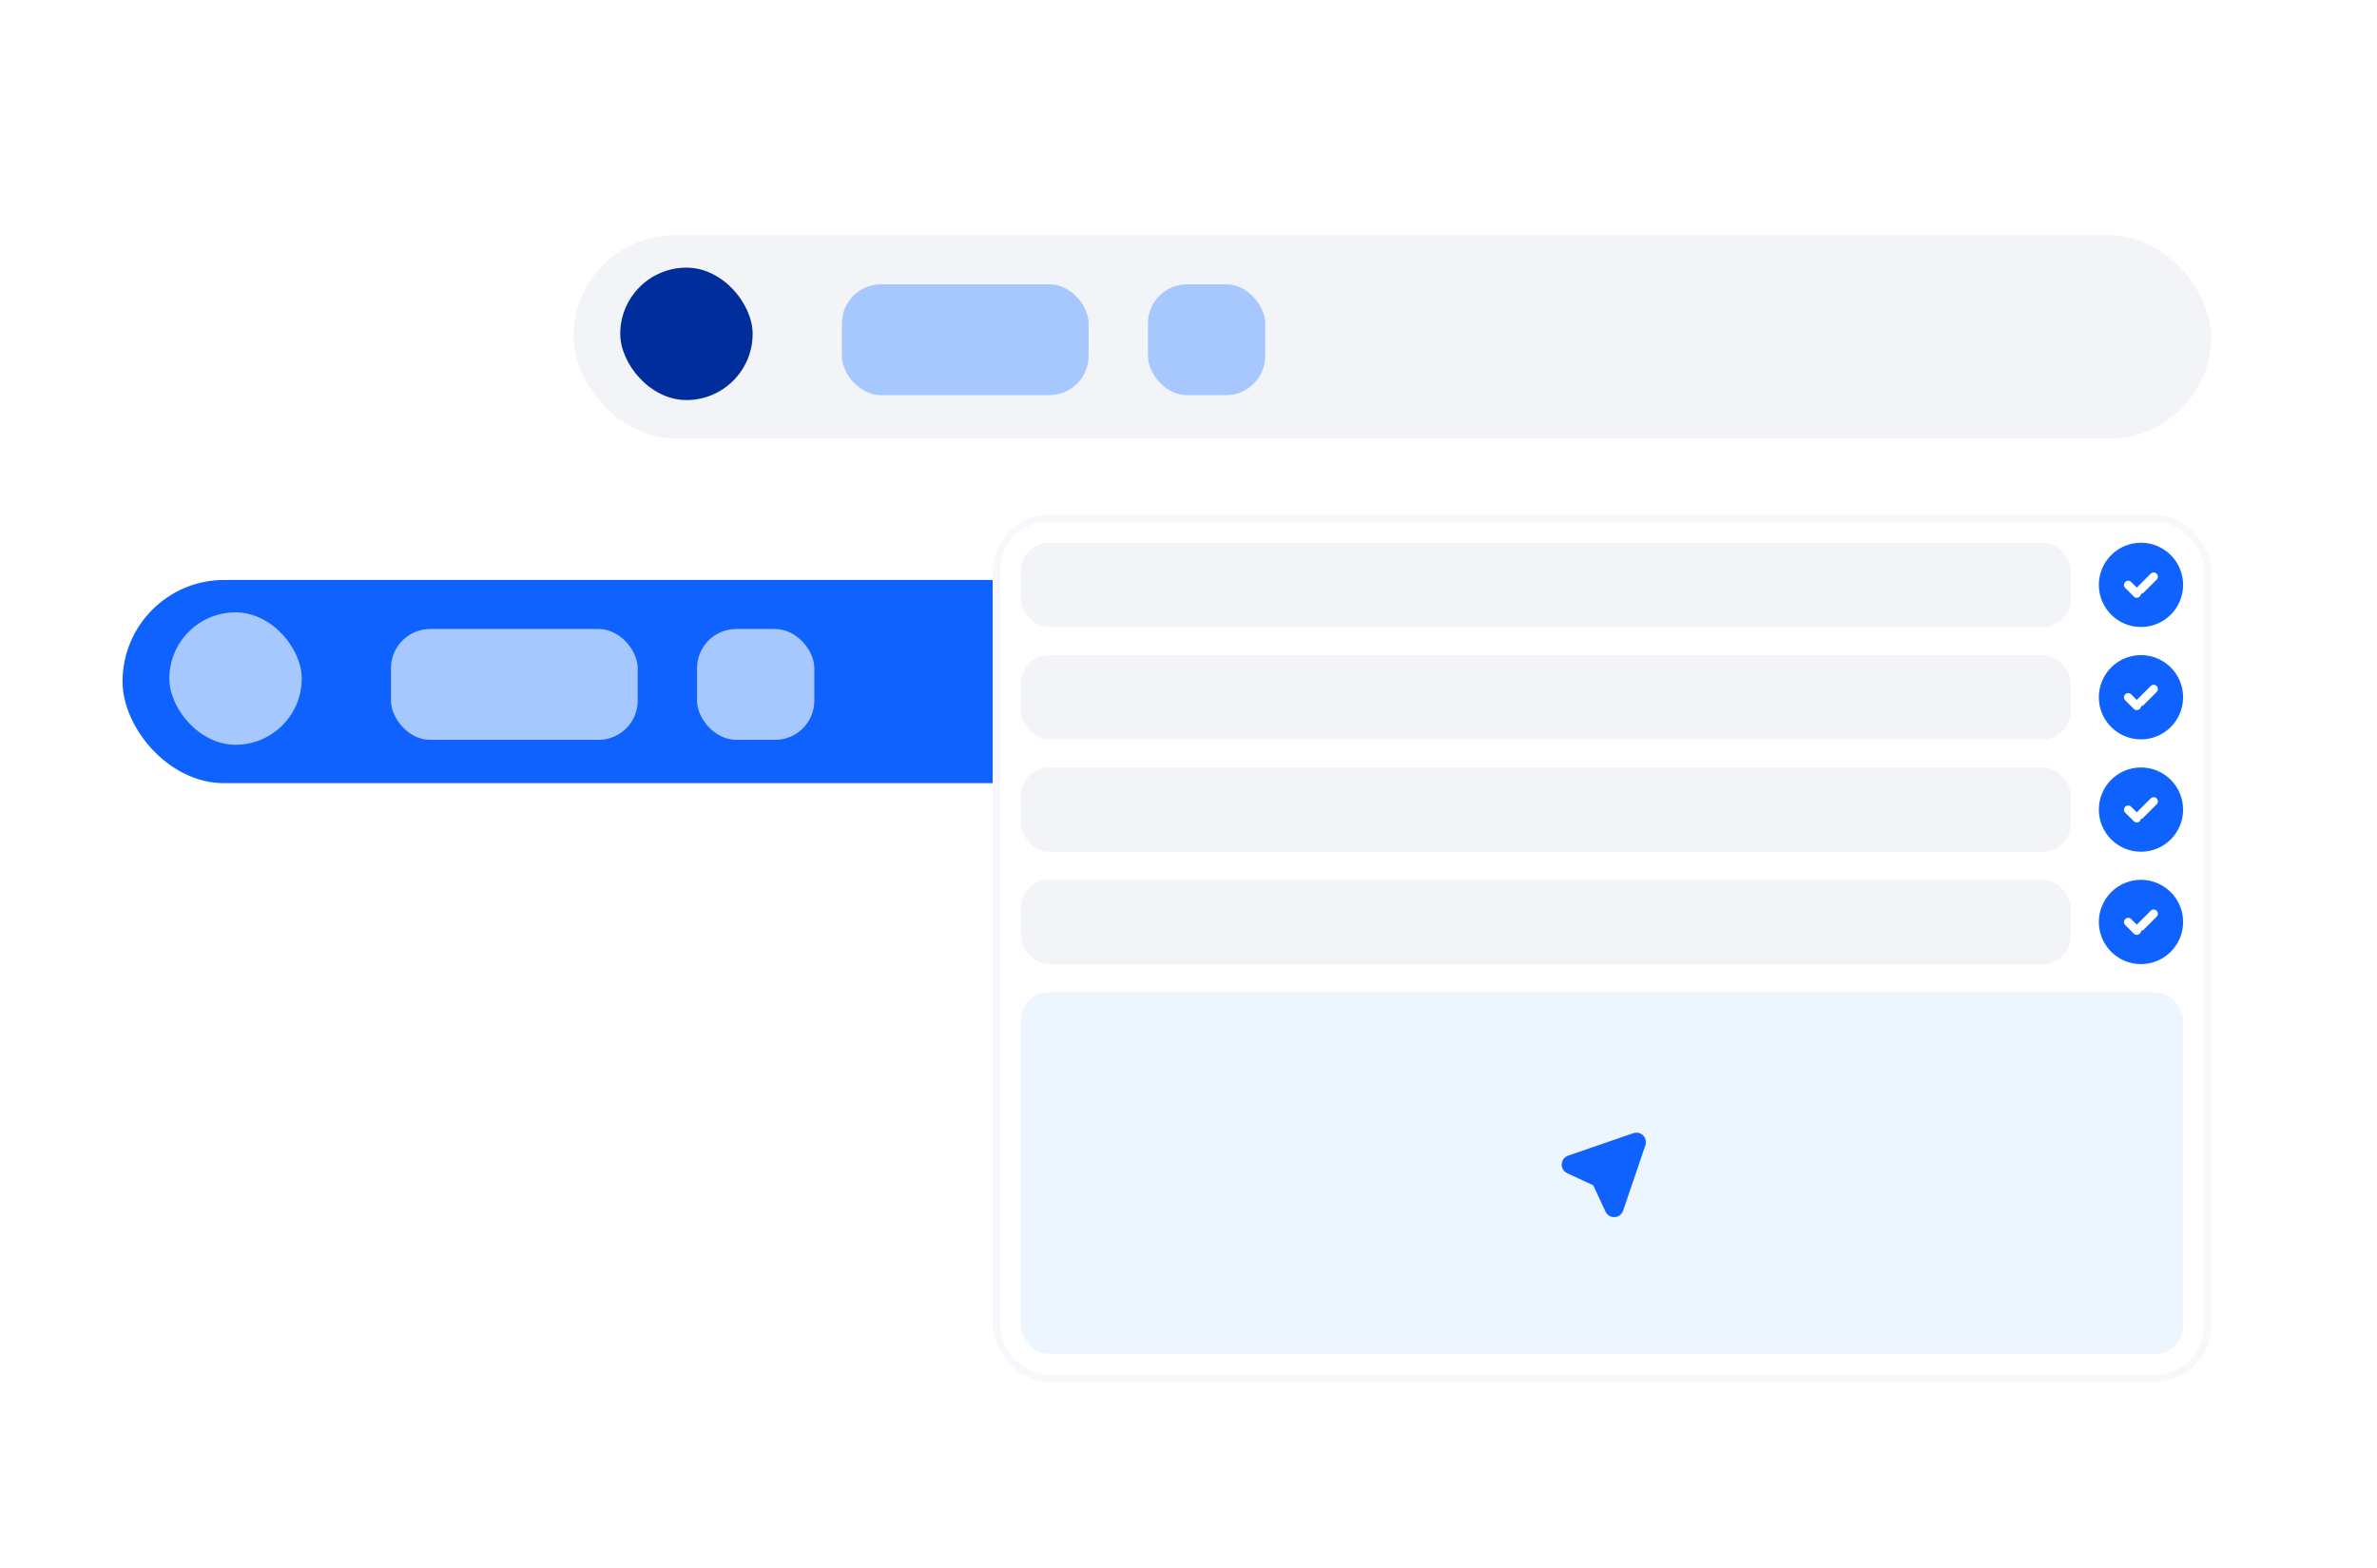
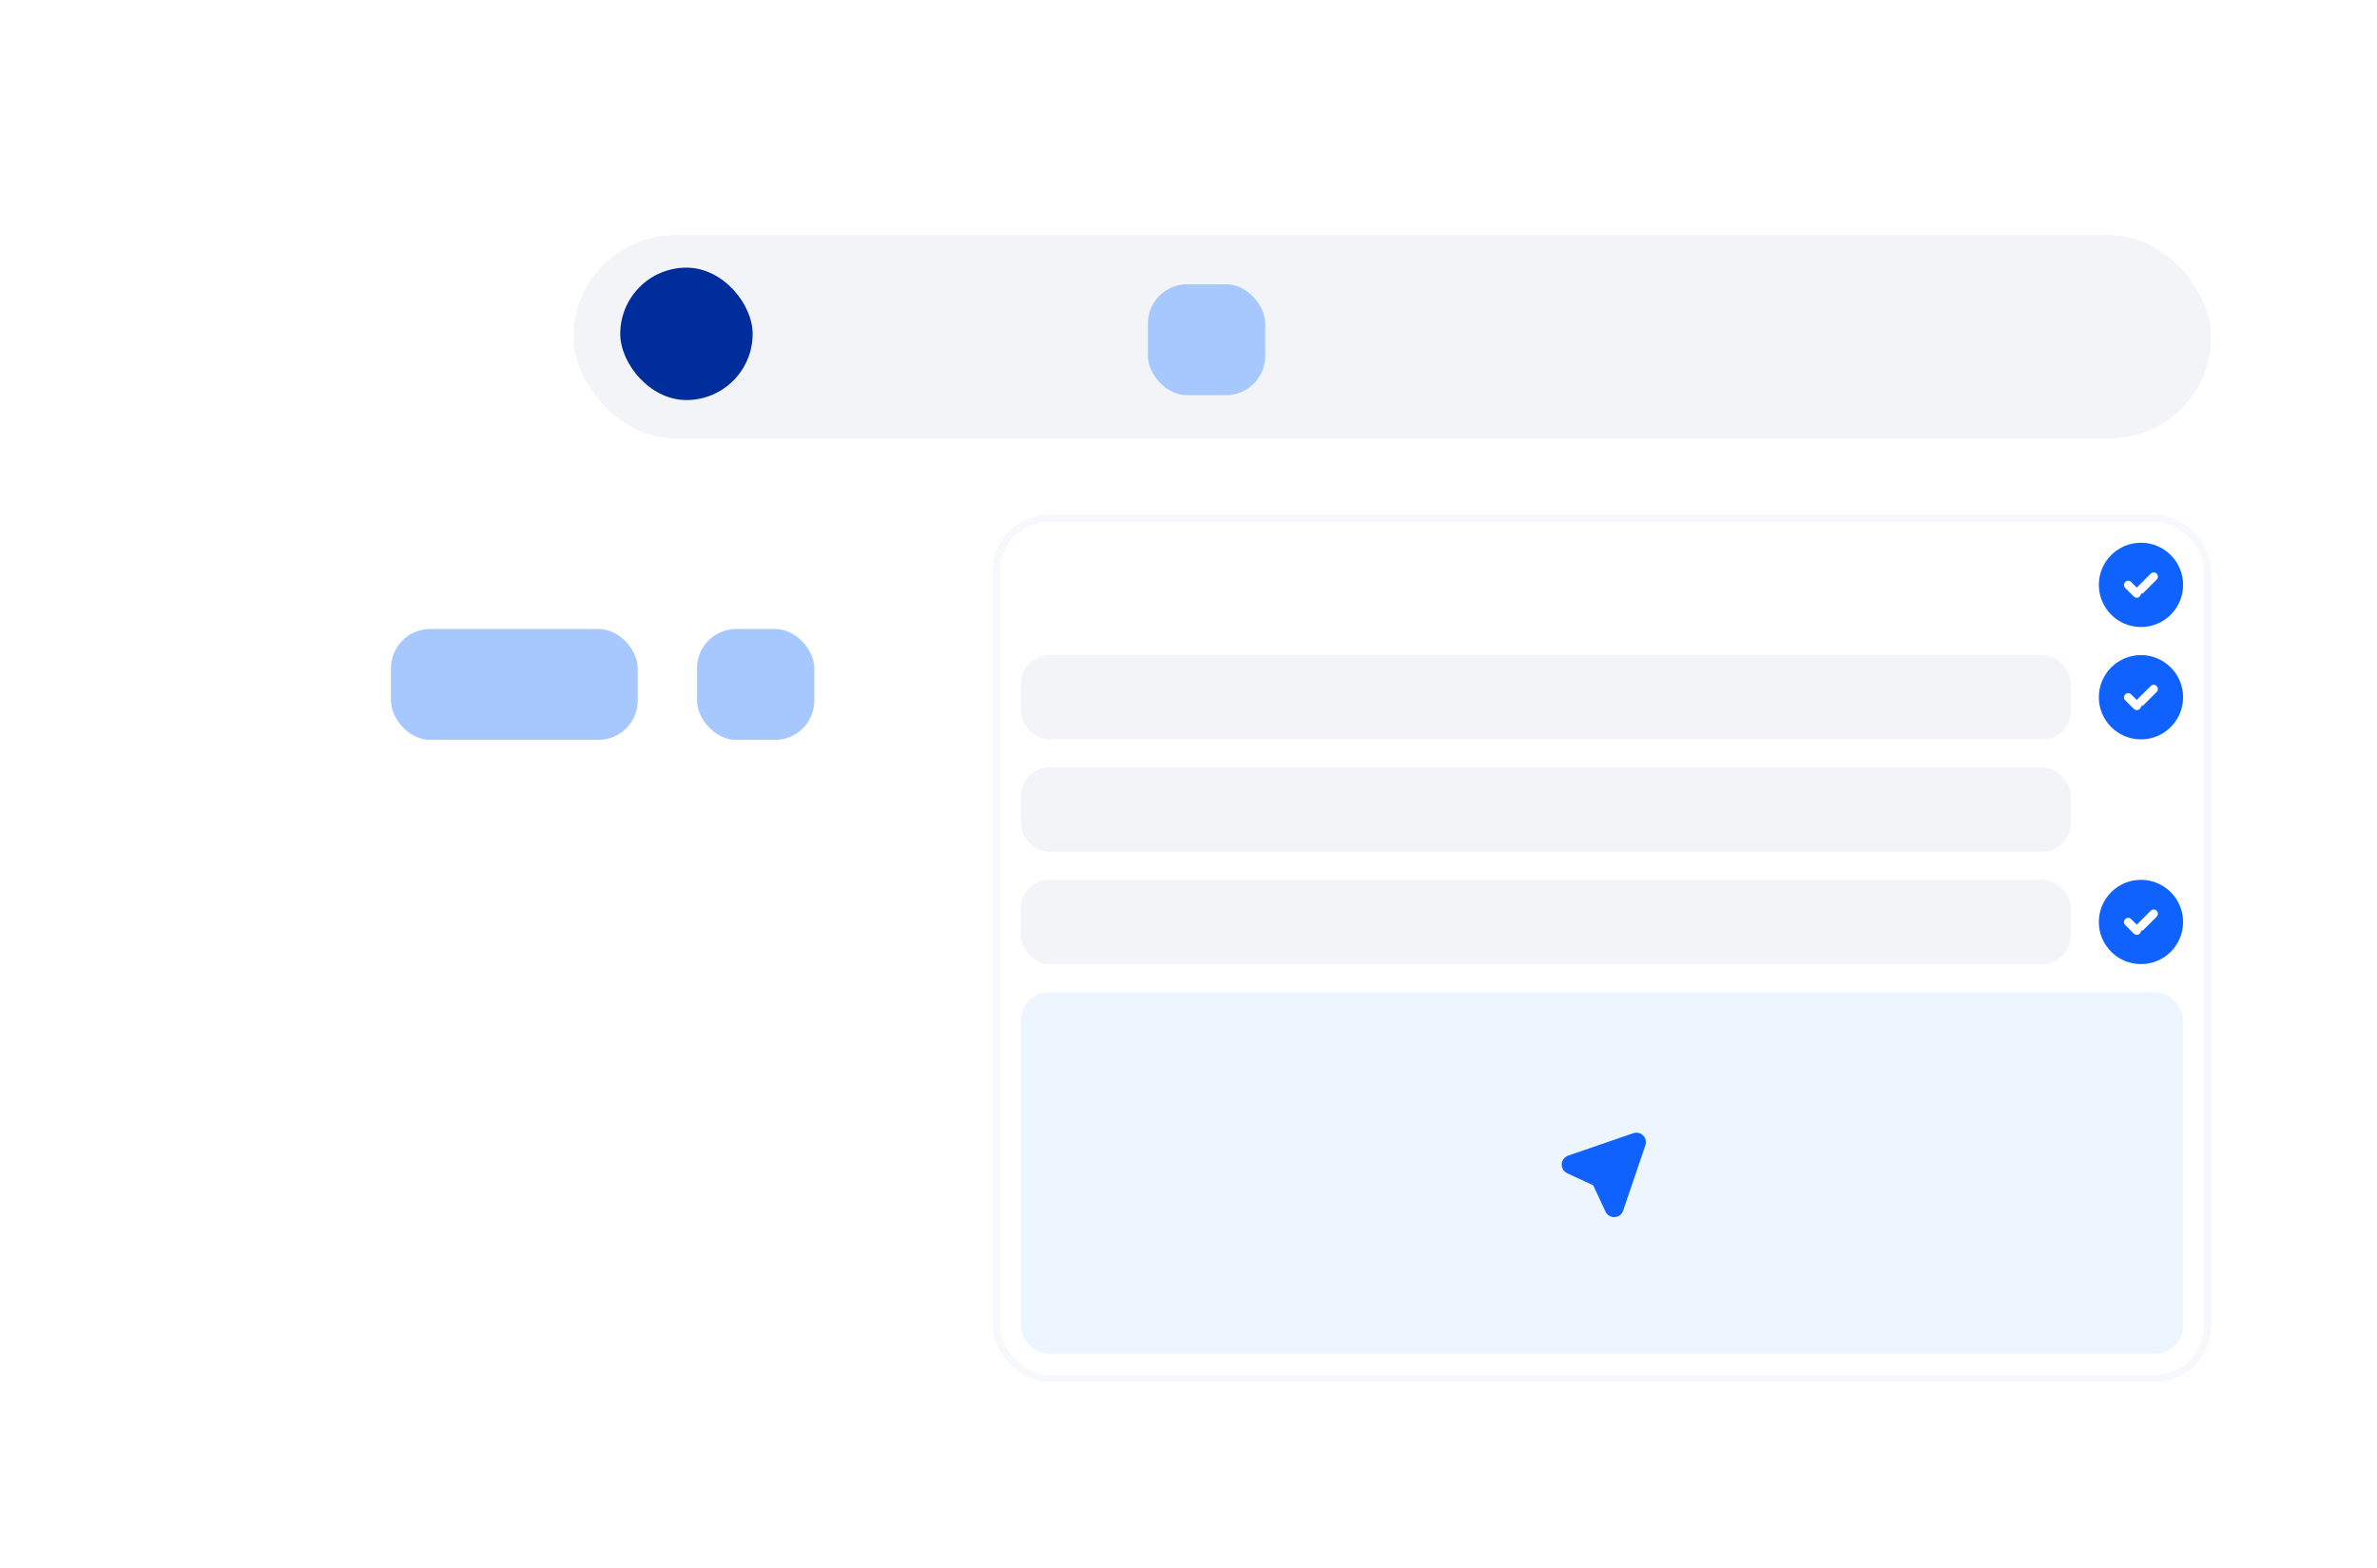
<svg xmlns="http://www.w3.org/2000/svg" width="485" height="320" viewBox="0 0 485 320" fill="none">
  <rect width="485" height="320" rx="25" fill="white" />
-   <rect x="25" y="118.328" width="334.168" height="41.456" rx="20.728" fill="#0F62FE" />
  <rect x="79.773" y="128.328" width="50.345" height="22.62" rx="8" fill="#A6C8FF" />
  <rect x="142.221" y="128.328" width="23.933" height="22.62" rx="8" fill="#A6C8FF" />
-   <rect x="34.554" y="124.934" width="27.014" height="27.014" rx="13.507" fill="#A6C8FF" />
  <rect x="117" y="48" width="334.168" height="41.456" rx="20.728" fill="#F2F4F8" />
-   <rect x="171.773" y="58" width="50.345" height="22.62" rx="8" fill="#A6C8FF" />
  <rect x="234.221" y="58" width="23.933" height="22.62" rx="8" fill="#A6C8FF" />
  <rect x="126.554" y="54.605" width="27.014" height="27.014" rx="13.507" fill="#002D9C" />
  <g filter="url(#filter0_d_26290_56171)">
    <rect x="202.585" y="100" width="248.583" height="176.945" rx="11.462" fill="white" shape-rendering="crispEdges" />
    <rect x="203.301" y="100.716" width="247.15" height="175.513" rx="10.746" stroke="#F7F8FB" stroke-width="1.433" shape-rendering="crispEdges" />
-     <rect x="208.316" y="105.73" width="214.197" height="17.193" rx="5.731" fill="#F2F4F8" />
-     <path d="M436.841 106.588C441.115 106.588 444.579 110.053 444.579 114.327C444.579 118.601 441.115 122.065 436.841 122.065C432.567 122.065 429.102 118.601 429.102 114.327C429.102 110.053 432.567 106.588 436.841 106.588ZM440.646 111.434C440.017 110.805 439.023 110.767 438.35 111.316L438.219 111.434L435.982 113.669L435.444 113.132C434.816 112.504 433.822 112.464 433.148 113.014L433.019 113.132C432.39 113.76 432.351 114.754 432.9 115.428L433.019 115.559L434.77 117.31C435.063 117.603 435.437 117.768 435.819 117.805L435.983 117.812C436.366 117.812 436.751 117.684 437.065 117.428L437.196 117.31C437.199 117.307 437.2 117.304 437.202 117.302L437.203 117.303L440.646 113.86C441.316 113.19 441.316 112.104 440.646 111.434Z" fill="#0F62FE" stroke="#0F62FE" stroke-width="1.716" />
+     <path d="M436.841 106.588C441.115 106.588 444.579 110.053 444.579 114.327C444.579 118.601 441.115 122.065 436.841 122.065C432.567 122.065 429.102 118.601 429.102 114.327C429.102 110.053 432.567 106.588 436.841 106.588ZM440.646 111.434C440.017 110.805 439.023 110.767 438.35 111.316L438.219 111.434L435.982 113.669L435.444 113.132C434.816 112.504 433.822 112.464 433.148 113.014L433.019 113.132C432.39 113.76 432.351 114.754 432.9 115.428L433.019 115.559L434.77 117.31C435.063 117.603 435.437 117.768 435.819 117.805L435.983 117.812C436.366 117.812 436.751 117.684 437.065 117.428C437.199 117.307 437.2 117.304 437.202 117.302L437.203 117.303L440.646 113.86C441.316 113.19 441.316 112.104 440.646 111.434Z" fill="#0F62FE" stroke="#0F62FE" stroke-width="1.716" />
    <rect x="208.316" y="128.654" width="214.197" height="17.193" rx="5.731" fill="#F2F4F8" />
    <path d="M436.841 129.512C441.115 129.512 444.579 132.977 444.579 137.251C444.579 141.525 441.115 144.989 436.841 144.989C432.567 144.989 429.102 141.525 429.102 137.251C429.102 132.977 432.567 129.512 436.841 129.512ZM440.646 134.357C440.017 133.729 439.023 133.691 438.35 134.24L438.219 134.357L435.982 136.593L435.444 136.056C434.816 135.428 433.822 135.388 433.148 135.938L433.019 136.056C432.39 136.684 432.351 137.678 432.9 138.352L433.019 138.482L434.77 140.233C435.063 140.527 435.437 140.692 435.819 140.729L435.983 140.736C436.366 140.736 436.751 140.608 437.065 140.352L437.196 140.233C437.199 140.231 437.2 140.228 437.202 140.226L437.203 140.227L440.646 136.784C441.316 136.114 441.316 135.027 440.646 134.357Z" fill="#0F62FE" stroke="#0F62FE" stroke-width="1.716" />
    <rect x="208.316" y="151.58" width="214.197" height="17.193" rx="5.731" fill="#F2F4F8" />
-     <path d="M436.841 152.438C441.115 152.438 444.579 155.903 444.579 160.177C444.579 164.451 441.115 167.915 436.841 167.915C432.567 167.915 429.102 164.451 429.102 160.177C429.102 155.903 432.567 152.438 436.841 152.438ZM440.646 157.283C440.017 156.655 439.023 156.616 438.35 157.166L438.219 157.283L435.982 159.519L435.444 158.981C434.816 158.353 433.822 158.314 433.148 158.863L433.019 158.981C432.39 159.61 432.351 160.603 432.9 161.277L433.019 161.408L434.77 163.159C435.063 163.452 435.437 163.618 435.819 163.654L435.983 163.662C436.366 163.662 436.751 163.533 437.065 163.277L437.196 163.159C437.199 163.157 437.2 163.154 437.202 163.151L437.203 163.152L440.646 159.71C441.316 159.04 441.316 157.953 440.646 157.283Z" fill="#0F62FE" stroke="#0F62FE" stroke-width="1.716" />
    <rect x="208.316" y="174.504" width="214.197" height="17.193" rx="5.731" fill="#F2F4F8" />
    <path d="M436.841 175.361C441.115 175.361 444.579 178.827 444.579 183.101C444.579 187.374 441.115 190.839 436.841 190.839C432.567 190.839 429.102 187.374 429.102 183.101C429.102 178.827 432.567 175.361 436.841 175.361ZM440.646 180.207C440.017 179.579 439.023 179.54 438.35 180.09L438.219 180.207L435.982 182.442L435.444 181.905C434.816 181.277 433.822 181.238 433.148 181.787L433.019 181.905C432.39 182.533 432.351 183.527 432.9 184.201L433.019 184.332L434.77 186.083C435.063 186.376 435.437 186.542 435.819 186.578L435.983 186.586C436.366 186.586 436.751 186.457 437.065 186.201L437.196 186.083C437.199 186.081 437.2 186.077 437.202 186.075L437.203 186.076L440.646 182.634C441.316 181.964 441.316 180.877 440.646 180.207Z" fill="#0F62FE" stroke="#0F62FE" stroke-width="1.716" />
    <rect x="208.316" y="197.428" width="237.121" height="73.787" rx="5.731" fill="#EDF5FF" />
    <path d="M333.579 227.099C334.296 226.852 334.985 227.478 334.854 228.188L334.816 228.331L330.268 241.709C330.003 242.487 328.975 242.59 328.543 241.945L328.465 241.807L326.002 236.521L325.949 236.421C325.836 236.226 325.674 236.064 325.479 235.951L325.378 235.899L320.163 233.489C319.417 233.145 319.422 232.113 320.108 231.75L320.255 231.687L333.579 227.099Z" fill="#0F62FE" stroke="#0F62FE" stroke-width="1.92" />
  </g>
  <defs>
    <filter id="filter0_d_26290_56171" x="192.385" y="94.8" width="268.983" height="197.345" filterUnits="userSpaceOnUse" color-interpolation-filters="sRGB">
      <feFlood flood-opacity="0" result="BackgroundImageFix" />
      <feColorMatrix in="SourceAlpha" type="matrix" values="0 0 0 0 0 0 0 0 0 0 0 0 0 0 0 0 0 0 127 0" result="hardAlpha" />
      <feOffset dy="5" />
      <feGaussianBlur stdDeviation="5.1" />
      <feComposite in2="hardAlpha" operator="out" />
      <feColorMatrix type="matrix" values="0 0 0 0 0 0 0 0 0 0 0 0 0 0 0 0 0 0 0.1 0" />
      <feBlend mode="normal" in2="BackgroundImageFix" result="effect1_dropShadow_26290_56171" />
      <feBlend mode="normal" in="SourceGraphic" in2="effect1_dropShadow_26290_56171" result="shape" />
    </filter>
  </defs>
</svg>